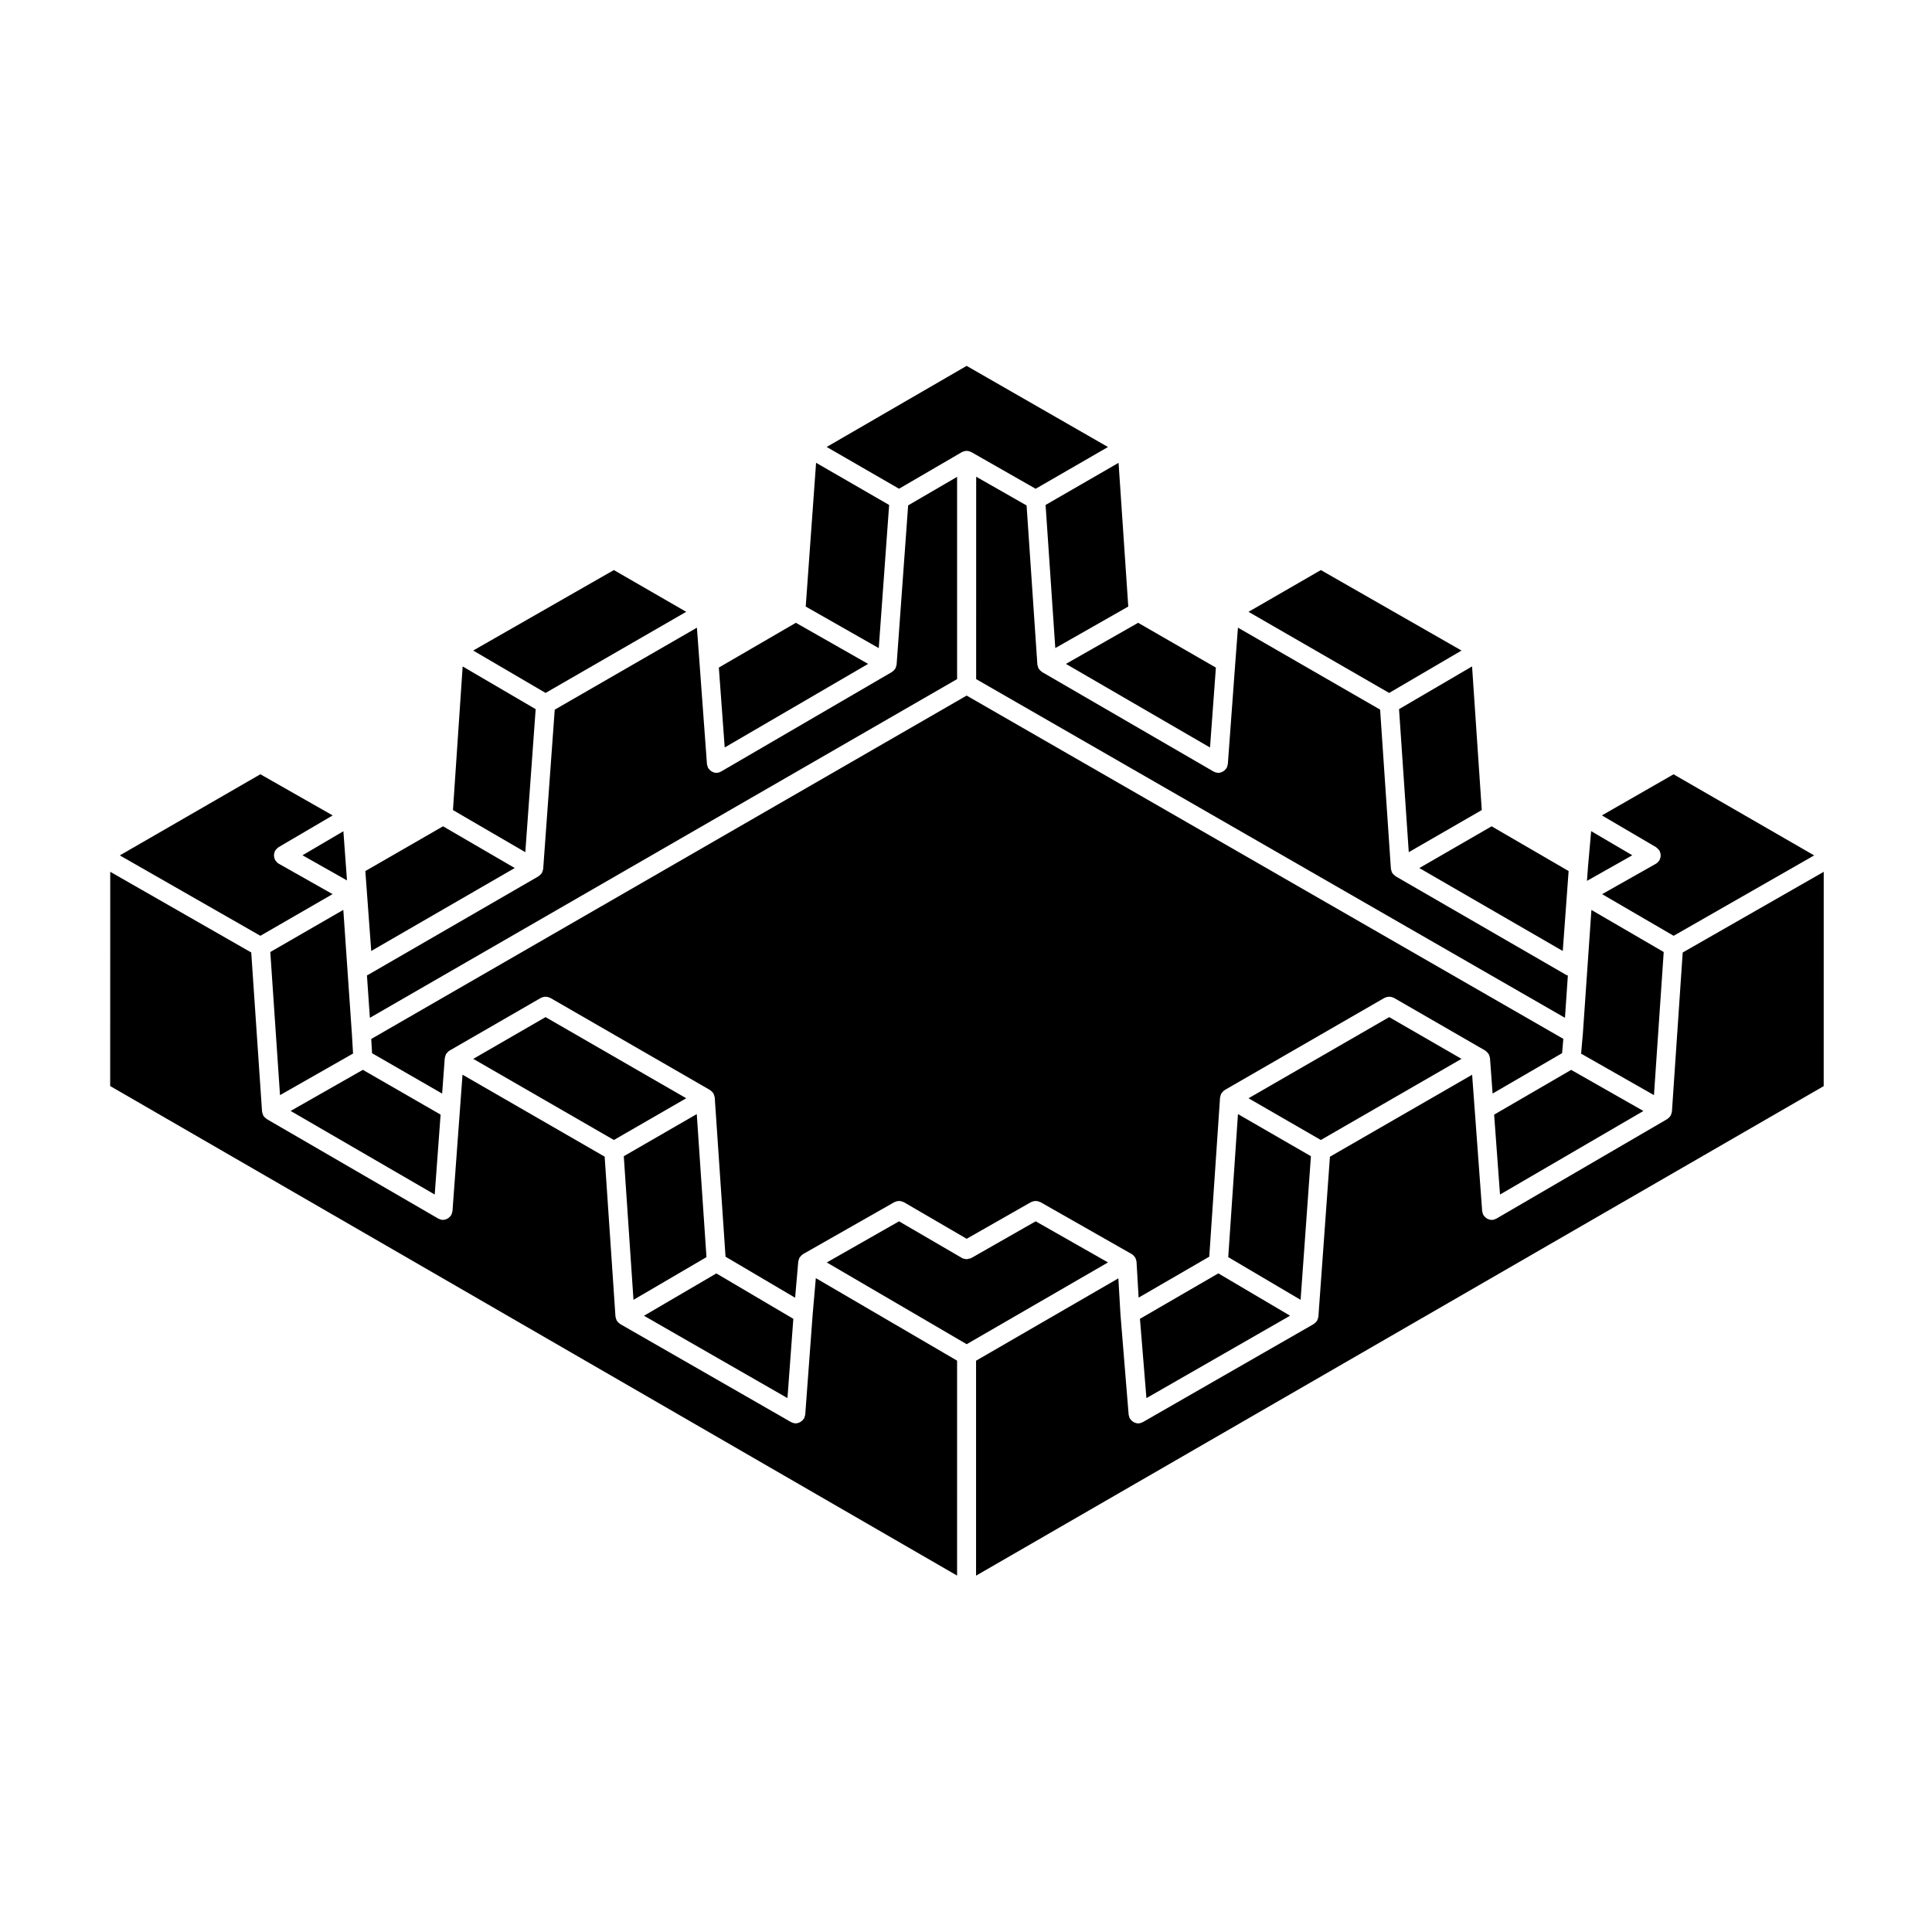
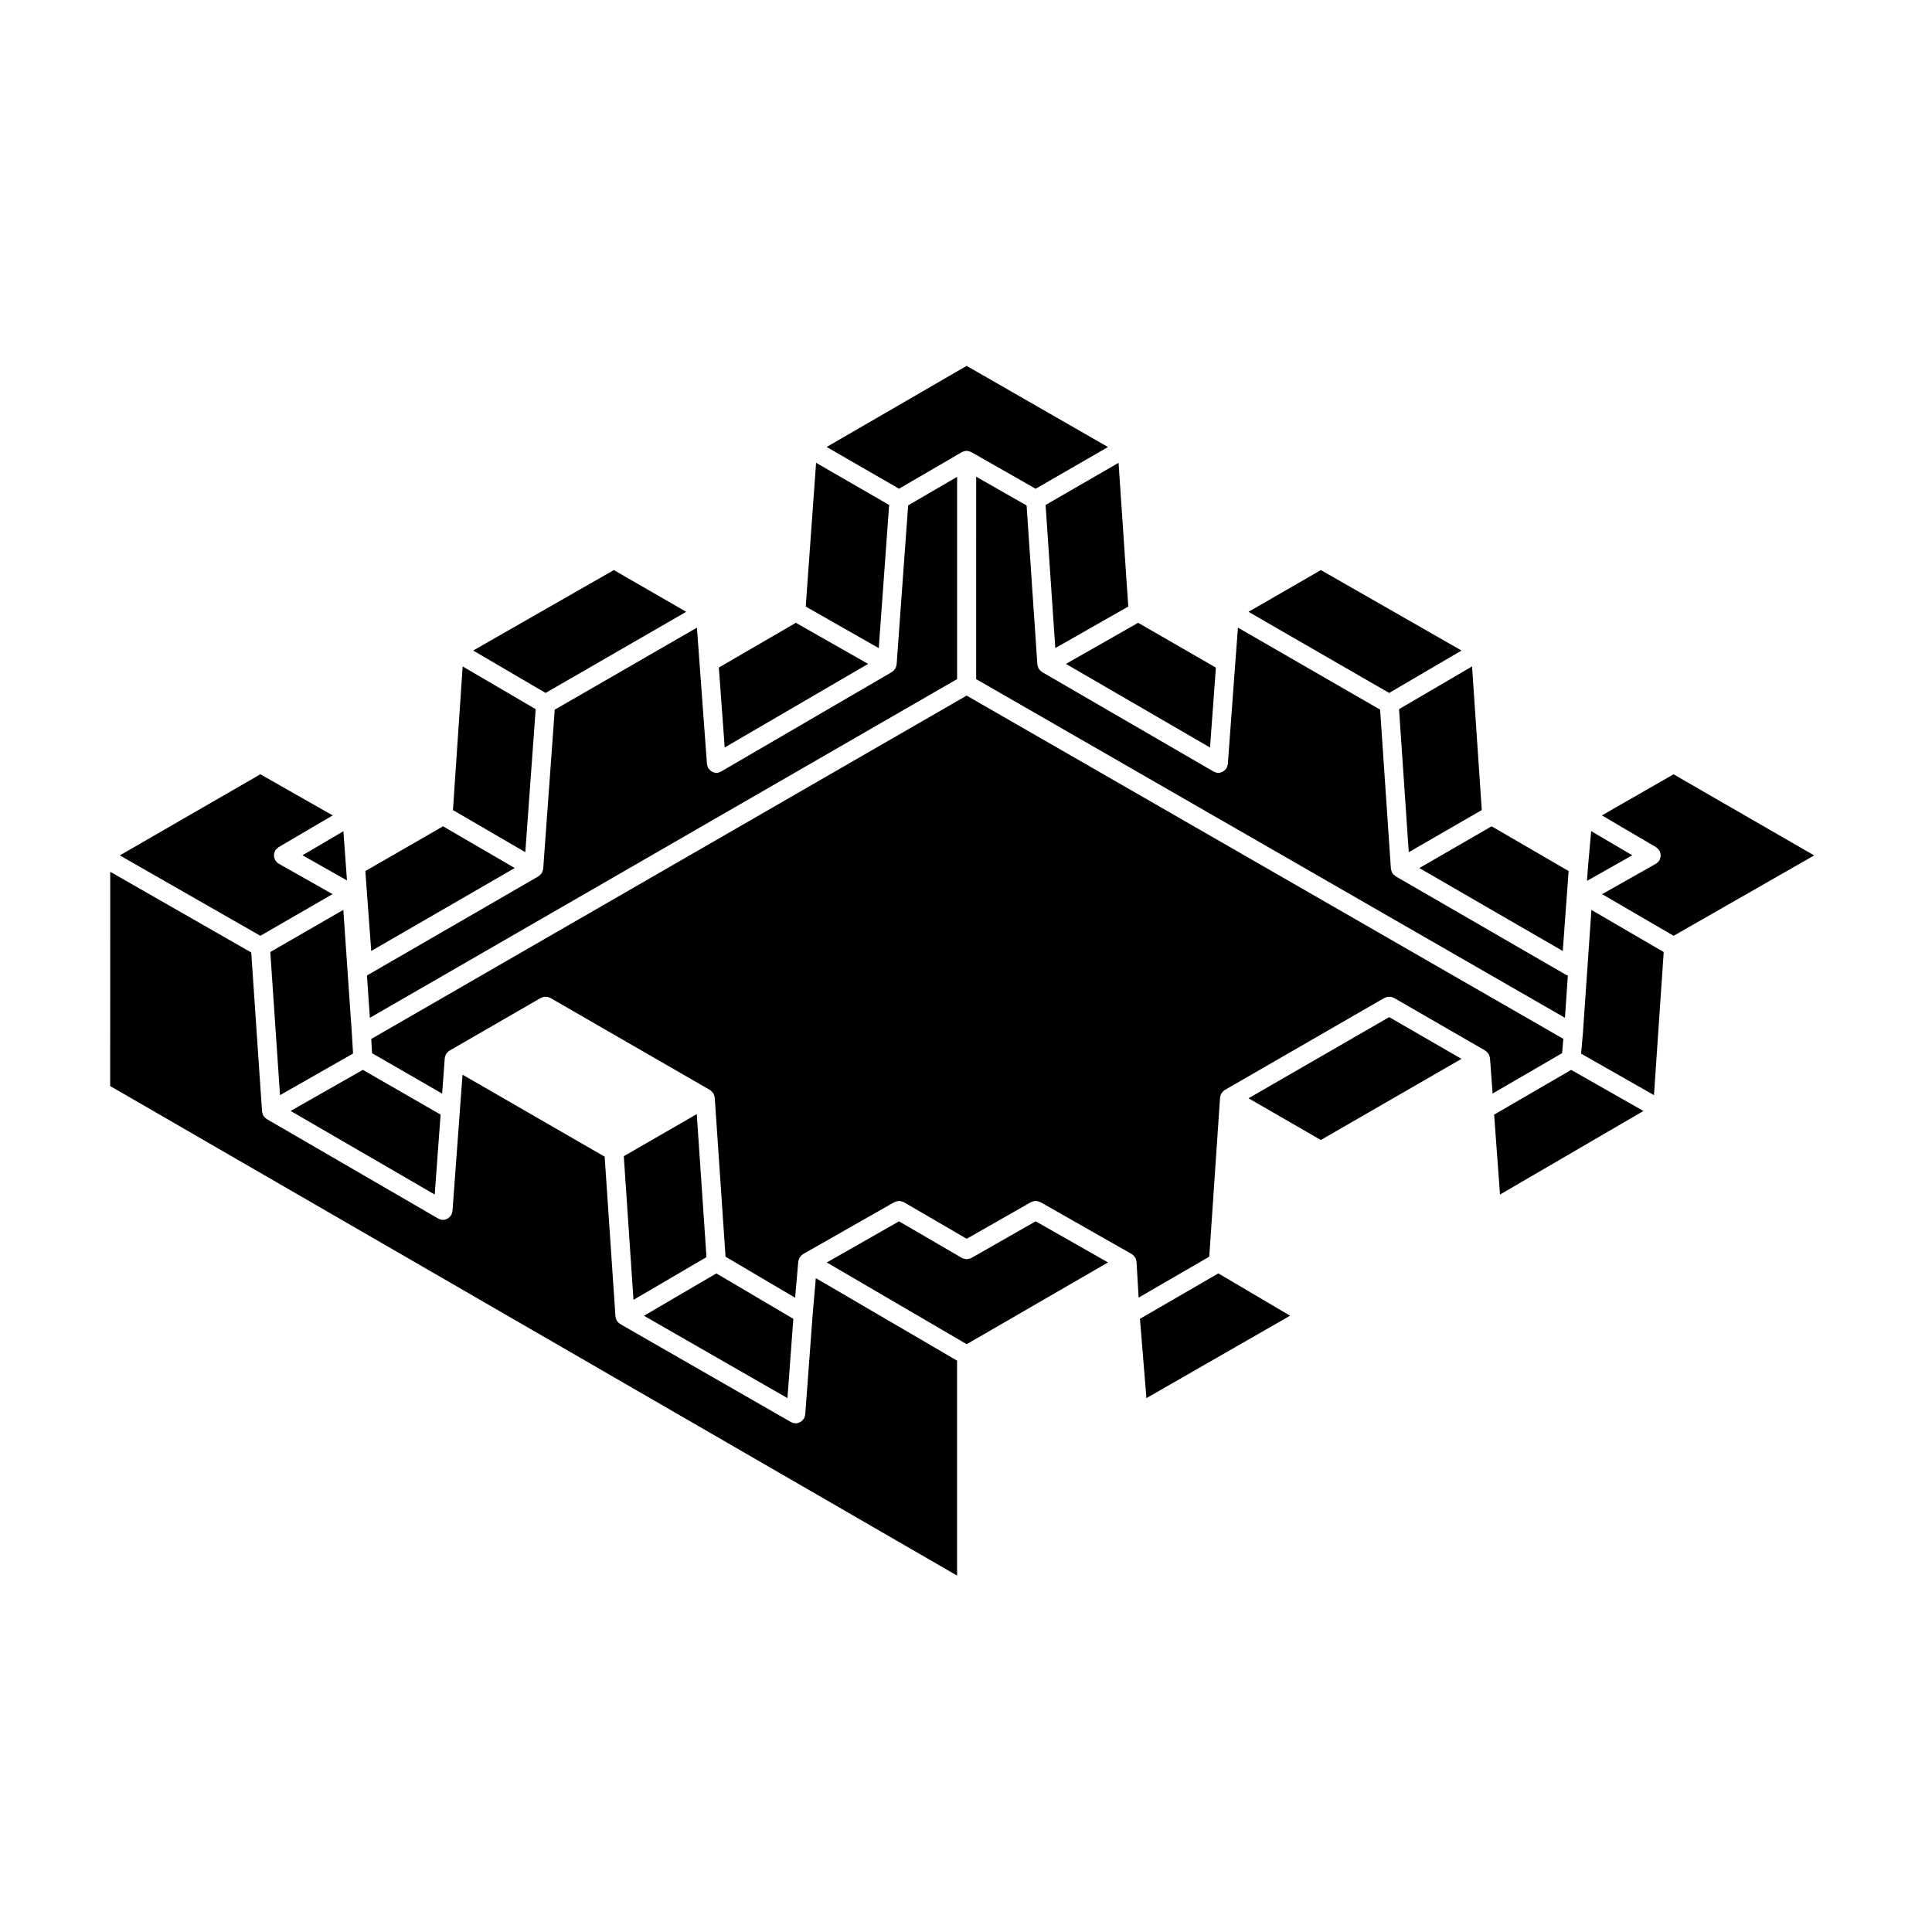
<svg xmlns="http://www.w3.org/2000/svg" fill="#000000" width="800px" height="800px" version="1.1" viewBox="144 144 512 512">
  <g>
    <path d="m235 364.29-10.84 6.367 11.797 6.664-0.27-3.68z" />
    <path d="m264.04 358.68 19.172 11.16 2.746-37.906-19.348-11.32z" />
    <path d="m240.82 374.84 1.559 21.18 38.027-21.984-18.996-11.059z" />
    <path d="m333.85 348.81c-0.004 0-0.004 0 0 0-0.406 0-0.77-0.117-1.113-0.293-0.098-0.051-0.172-0.105-0.258-0.16-0.273-0.18-0.5-0.402-0.68-0.676-0.035-0.051-0.098-0.07-0.125-0.121-0.016-0.023-0.012-0.055-0.023-0.086-0.09-0.16-0.133-0.344-0.18-0.527-0.035-0.137-0.098-0.266-0.105-0.402 0-0.023-0.016-0.039-0.016-0.066l-1.969-26.762-0.691-9.375-37.68 21.73-3.055 42.152c0 0.023-0.016 0.039-0.016 0.066-0.004 0.082-0.035 0.152-0.051 0.238-0.023 0.133-0.07 0.262-0.117 0.387-0.039 0.105-0.07 0.211-0.121 0.312-0.016 0.031-0.012 0.059-0.031 0.09-0.02 0.035-0.059 0.051-0.086 0.086-0.07 0.109-0.152 0.207-0.242 0.309-0.117 0.137-0.25 0.246-0.398 0.352-0.07 0.051-0.117 0.121-0.191 0.168l-0.02 0.016h-0.004l-45.238 26.156c-0.016 0.012-0.035 0.004-0.051 0.016-0.047 0.023-0.098 0.051-0.145 0.074l0.777 11.238 155.62-89.762v-53.598l-12.973 7.559-3.055 42.168c0 0.02-0.012 0.035-0.012 0.051-0.012 0.082-0.039 0.152-0.055 0.23-0.023 0.137-0.07 0.266-0.117 0.398-0.039 0.105-0.066 0.215-0.109 0.312-0.016 0.023-0.012 0.051-0.023 0.074-0.02 0.039-0.066 0.055-0.09 0.09-0.07 0.109-0.152 0.215-0.242 0.312-0.121 0.141-0.258 0.258-0.414 0.363-0.066 0.051-0.105 0.117-0.18 0.16l-0.016 0.012s-0.004 0.004-0.012 0.004l-45.238 26.355c-0.016 0.012-0.031 0.004-0.047 0.016-0.312 0.172-0.656 0.297-1.039 0.324-0.055 0.008-0.113 0.008-0.176 0.008z" />
    <path d="m426.48 319.94 38.188 22.156 1.555-21.172-20.605-11.875z" />
    <path d="m379.63 277.82-19.359-11.176-2.746 38.098 19.355 11.016z" />
    <path d="m334.5 320.91 1.555 21.176 38.004-22.148-19.145-10.891z" />
    <path d="m173.21 431.82 224.43 129.73-0.004-56.965-37.434-21.867-0.836 9.594-1.969 26.555c0 0.02-0.012 0.035-0.016 0.055-0.012 0.141-0.074 0.277-0.109 0.414-0.051 0.18-0.09 0.363-0.176 0.523-0.012 0.023-0.012 0.051-0.023 0.074-0.031 0.055-0.09 0.07-0.121 0.117-0.188 0.277-0.418 0.508-0.691 0.691-0.09 0.059-0.168 0.117-0.262 0.16-0.344 0.172-0.711 0.297-1.113 0.297h-0.004c-0.059 0-0.121 0-0.188-0.004-0.371-0.031-0.715-0.145-1.023-0.316-0.016-0.004-0.031 0-0.047-0.012l-45.262-25.977c-0.082-0.047-0.121-0.117-0.195-0.172-0.152-0.105-0.281-0.223-0.406-0.359-0.086-0.098-0.16-0.188-0.23-0.293-0.023-0.039-0.066-0.051-0.09-0.09-0.016-0.031-0.016-0.059-0.031-0.09-0.055-0.105-0.086-0.215-0.125-0.324-0.047-0.121-0.086-0.246-0.109-0.371-0.016-0.082-0.039-0.156-0.051-0.238 0-0.031-0.016-0.051-0.02-0.082l-2.863-42.344-37.668-21.723-0.691 9.375-1.969 26.762c0 0.02-0.012 0.039-0.016 0.059-0.012 0.141-0.07 0.277-0.109 0.414-0.051 0.18-0.09 0.363-0.176 0.523-0.012 0.023-0.012 0.055-0.023 0.082-0.031 0.055-0.09 0.074-0.121 0.121-0.188 0.273-0.414 0.5-0.684 0.676-0.09 0.059-0.168 0.117-0.258 0.168-0.344 0.168-0.711 0.293-1.109 0.293h-0.004c-0.059 0-0.121 0-0.18-0.004-0.379-0.031-0.715-0.145-1.027-0.316-0.016-0.012-0.035-0.004-0.055-0.016l-45.457-26.371c-0.082-0.047-0.121-0.117-0.195-0.172-0.145-0.105-0.277-0.215-0.398-0.352-0.098-0.105-0.176-0.207-0.246-0.316-0.02-0.039-0.066-0.051-0.086-0.09-0.012-0.023-0.012-0.051-0.023-0.07-0.051-0.102-0.082-0.207-0.117-0.312-0.051-0.133-0.09-0.262-0.117-0.398-0.016-0.082-0.039-0.152-0.051-0.227 0-0.023-0.016-0.039-0.016-0.066l-2.863-42.148-37.367-21.383-0.016 56.785z" />
-     <path d="m587.08 438.57c0 0.02-0.016 0.039-0.016 0.059-0.012 0.082-0.039 0.152-0.055 0.23-0.023 0.137-0.066 0.262-0.109 0.387-0.039 0.109-0.066 0.223-0.117 0.324-0.016 0.02-0.012 0.047-0.023 0.07-0.023 0.039-0.066 0.055-0.09 0.09-0.074 0.109-0.145 0.211-0.238 0.312-0.125 0.141-0.266 0.262-0.418 0.371-0.07 0.047-0.105 0.117-0.176 0.156l-0.02 0.012s-0.004 0.004-0.012 0.004l-45.238 26.355c-0.02 0.012-0.035 0.004-0.051 0.016-0.312 0.172-0.66 0.297-1.031 0.324-0.059 0.004-0.121 0.004-0.188 0.004-0.402 0-0.766-0.117-1.113-0.293-0.098-0.051-0.168-0.105-0.258-0.16-0.277-0.18-0.504-0.402-0.684-0.676-0.035-0.051-0.098-0.07-0.121-0.121-0.02-0.023-0.016-0.055-0.031-0.086-0.09-0.16-0.125-0.344-0.18-0.527-0.035-0.137-0.098-0.266-0.105-0.402-0.004-0.023-0.016-0.039-0.016-0.066l-1.969-26.762-0.695-9.375-37.68 21.723-3.055 42.355c0 0.023-0.016 0.047-0.02 0.074-0.004 0.082-0.031 0.152-0.047 0.23-0.023 0.133-0.07 0.258-0.117 0.383-0.039 0.105-0.074 0.223-0.125 0.316-0.016 0.031-0.016 0.059-0.031 0.09-0.02 0.035-0.066 0.051-0.086 0.086-0.07 0.105-0.145 0.203-0.238 0.297-0.117 0.137-0.258 0.25-0.402 0.352-0.07 0.055-0.109 0.125-0.191 0.172l-45.262 25.977c-0.016 0.012-0.031 0.004-0.047 0.012-0.309 0.168-0.641 0.289-1.004 0.312-0.07 0.004-0.137 0.012-0.203 0.012h-0.004c-0.402 0-0.77-0.121-1.113-0.297-0.102-0.047-0.172-0.105-0.262-0.16-0.281-0.18-0.516-0.414-0.699-0.695-0.035-0.051-0.086-0.066-0.109-0.109-0.012-0.02-0.012-0.047-0.02-0.07-0.102-0.172-0.137-0.367-0.191-0.562-0.035-0.121-0.09-0.242-0.105-0.363 0-0.016-0.012-0.031-0.012-0.051l-2.168-26.566c-0.004-0.012 0-0.02 0-0.035 0-0.012-0.004-0.016-0.004-0.023l-0.551-9.5-37.711 21.824v56.965l224.63-129.73 0.008-56.793-37.371 21.383z" />
    <path d="m421.09 277.82 2.574 37.926 19.34-11.008-2.574-38.082z" />
-     <path d="m269.42 424.61 37.27 21.5 19.164-11.059-37.277-21.504z" />
    <path d="m237.26 418.1-2.277-32.977-19.352 11.172 2.574 37.926 19.355-11.023-0.297-5.094z" />
-     <path d="m491.41 450.41-19.336-11.164-2.578 37.91 19.176 11.316z" />
    <path d="m309.31 450.41 2.57 38.062 19.344-11.324-2.574-37.902z" />
    <path d="m537.72 422.54c0.066 0.039 0.125 0.066 0.188 0.105 0.105 0.086 0.18 0.191 0.277 0.297 0.09 0.102 0.176 0.191 0.25 0.309 0.031 0.047 0.074 0.07 0.105 0.109 0.012 0.016 0.004 0.035 0.016 0.055 0.055 0.098 0.07 0.195 0.105 0.297 0.059 0.145 0.105 0.289 0.137 0.438 0.016 0.082 0.047 0.152 0.051 0.23 0.004 0.02 0.016 0.035 0.016 0.055l0.691 9.367 18.418-10.707 0.328-3.785-158.13-90.973-157.79 91 0.223 3.777 18.57 10.699 0.691-9.383c0-0.02 0.012-0.035 0.016-0.059 0.004-0.074 0.035-0.145 0.051-0.227 0.031-0.152 0.082-0.293 0.137-0.434 0.039-0.105 0.059-0.207 0.109-0.309 0.012-0.016 0.004-0.035 0.016-0.051 0.023-0.047 0.07-0.07 0.102-0.109 0.07-0.109 0.156-0.203 0.246-0.301 0.098-0.105 0.176-0.215 0.289-0.309 0.055-0.047 0.121-0.07 0.18-0.105 0.039-0.023 0.066-0.07 0.105-0.098l24.207-13.969c0.098-0.055 0.195-0.059 0.293-0.102 0.16-0.07 0.312-0.133 0.488-0.168 0.168-0.035 0.328-0.035 0.5-0.035 0.152 0 0.301 0.004 0.449 0.031 0.176 0.035 0.332 0.102 0.492 0.168 0.102 0.039 0.207 0.047 0.301 0.102l42.309 24.406c0.051 0.031 0.074 0.074 0.117 0.105 0.07 0.047 0.141 0.086 0.207 0.137 0.086 0.07 0.145 0.156 0.223 0.238 0.102 0.105 0.195 0.207 0.277 0.328 0.031 0.047 0.074 0.07 0.102 0.109 0.012 0.02 0.012 0.051 0.02 0.07 0.051 0.098 0.074 0.195 0.109 0.297 0.055 0.137 0.102 0.273 0.133 0.418 0.016 0.086 0.047 0.156 0.051 0.242 0.004 0.02 0.02 0.039 0.02 0.066l2.863 42.168 18.438 10.871 0.836-9.594c0-0.02 0.012-0.031 0.016-0.051 0.004-0.074 0.035-0.141 0.051-0.215 0.031-0.168 0.09-0.312 0.156-0.469 0.035-0.086 0.047-0.176 0.09-0.25 0.016-0.023 0.012-0.051 0.023-0.07 0.023-0.047 0.07-0.07 0.102-0.109 0.102-0.141 0.223-0.262 0.348-0.383 0.004-0.004 0.012-0.016 0.016-0.02 0.047-0.047 0.074-0.105 0.125-0.141 0.07-0.059 0.141-0.105 0.215-0.152 0.047-0.035 0.074-0.082 0.121-0.105l24.207-13.773c0.086-0.051 0.176-0.051 0.266-0.09 0.176-0.074 0.344-0.141 0.527-0.172 0.141-0.031 0.281-0.031 0.422-0.031 0.176-0.004 0.344 0 0.523 0.039 0.168 0.035 0.312 0.102 0.473 0.16 0.102 0.047 0.203 0.051 0.297 0.105l16.652 9.699 17.043-9.715c0.098-0.055 0.195-0.055 0.293-0.098 0.16-0.07 0.312-0.125 0.488-0.16 0.156-0.031 0.312-0.035 0.473-0.035s0.312 0.004 0.473 0.035c0.172 0.035 0.328 0.098 0.492 0.16 0.098 0.039 0.191 0.047 0.281 0.098l24.207 13.773c0.039 0.02 0.059 0.059 0.098 0.086 0.023 0.016 0.051 0.023 0.074 0.047 0.047 0.023 0.09 0.047 0.125 0.074 0.121 0.102 0.215 0.211 0.316 0.332 0.082 0.09 0.152 0.176 0.215 0.281 0.031 0.047 0.082 0.07 0.105 0.109 0.012 0.02 0.012 0.039 0.02 0.055 0.055 0.105 0.082 0.207 0.117 0.312 0.055 0.137 0.102 0.266 0.125 0.406 0.016 0.09 0.039 0.172 0.051 0.258 0.004 0.031 0.02 0.051 0.02 0.082l0.551 9.496 18.723-10.852 2.856-42.16c0-0.023 0.016-0.047 0.02-0.066 0.004-0.086 0.035-0.156 0.051-0.242 0.031-0.145 0.082-0.281 0.133-0.422 0.039-0.102 0.059-0.195 0.105-0.293 0.012-0.02 0.012-0.047 0.02-0.07 0.031-0.047 0.074-0.07 0.105-0.109 0.082-0.121 0.172-0.223 0.277-0.328 0.074-0.082 0.137-0.168 0.227-0.242 0.066-0.055 0.133-0.098 0.203-0.137 0.047-0.031 0.07-0.074 0.117-0.105l42.309-24.406c0.098-0.055 0.195-0.055 0.293-0.102 0.168-0.07 0.328-0.133 0.508-0.168 0.145-0.023 0.293-0.031 0.441-0.031 0.168 0 0.332 0 0.508 0.039 0.168 0.031 0.316 0.098 0.48 0.156 0.102 0.047 0.203 0.051 0.297 0.105l24.207 13.969c0.039 0.039 0.062 0.082 0.102 0.113z" />
    <path d="m563.01 423.23 19.309 10.992 2.582-37.926-19.16-11.152-2.277 32.957-0.004 0.027v0.023l-0.012 0.078z" />
    <path d="m539.96 439.39 1.559 21.176 38-22.145-19.145-10.891z" />
    <path d="m559.7 374.84-20.406-11.859-19.16 11.062 38.016 21.98z" />
    <path d="m514.76 331.93 2.578 37.906 19.348-11.164-2.574-38.066z" />
    <path d="m564.84 373.67-0.277 3.769 12.008-6.781-10.898-6.398z" />
    <path d="m446.1 493.5 1.715 21.02 38.066-21.844-19.012-11.219z" />
    <path d="m531.31 424.61-19.16-11.062-37.281 21.504 19.164 11.059z" />
    <path d="m471.36 319.71-1.969 26.762c0 0.02-0.012 0.039-0.016 0.059-0.016 0.141-0.074 0.277-0.109 0.414-0.051 0.18-0.09 0.363-0.176 0.523-0.012 0.023-0.012 0.055-0.023 0.082-0.031 0.055-0.09 0.074-0.121 0.121-0.188 0.273-0.414 0.5-0.691 0.676-0.09 0.059-0.16 0.117-0.258 0.168-0.344 0.168-0.711 0.293-1.113 0.293-0.066 0-0.125 0-0.188-0.004-0.371-0.031-0.715-0.145-1.023-0.316-0.02-0.012-0.039-0.004-0.055-0.016l-45.457-26.371c-0.082-0.047-0.121-0.117-0.191-0.172-0.145-0.105-0.281-0.215-0.398-0.352-0.098-0.105-0.172-0.207-0.25-0.316-0.02-0.039-0.066-0.051-0.086-0.09-0.016-0.023-0.012-0.051-0.023-0.07-0.051-0.102-0.082-0.207-0.117-0.312-0.051-0.133-0.09-0.262-0.117-0.398-0.012-0.082-0.039-0.152-0.051-0.227 0-0.023-0.016-0.039-0.016-0.066l-2.856-42.145-13.359-7.617-0.008 53.637 156.04 89.758 0.77-11.199c-0.109-0.047-0.238-0.07-0.336-0.125-0.02-0.012-0.035-0.004-0.051-0.016l-45.242-26.156v-0.004l-0.02-0.012c-0.082-0.047-0.121-0.117-0.191-0.168-0.145-0.105-0.281-0.223-0.406-0.359-0.09-0.102-0.168-0.195-0.238-0.309-0.02-0.039-0.066-0.051-0.09-0.09-0.012-0.023-0.012-0.055-0.023-0.082-0.055-0.105-0.086-0.211-0.121-0.316-0.051-0.125-0.09-0.25-0.109-0.383-0.016-0.086-0.047-0.156-0.055-0.238 0-0.023-0.016-0.047-0.016-0.07l-2.856-42.148-37.676-21.723z" />
    <path d="m175.75 370.69 37.25 21.305 19.133-11.043-14.27-8.066c-0.363-0.207-0.629-0.508-0.848-0.836-0.02-0.035-0.066-0.051-0.086-0.086-0.051-0.09-0.055-0.191-0.102-0.289-0.07-0.16-0.137-0.324-0.172-0.5-0.035-0.156-0.035-0.312-0.039-0.473 0-0.156 0-0.312 0.031-0.473 0.035-0.176 0.098-0.332 0.16-0.5 0.039-0.098 0.047-0.195 0.098-0.293 0.023-0.047 0.07-0.07 0.102-0.109 0.09-0.145 0.211-0.266 0.332-0.387 0.117-0.117 0.227-0.238 0.363-0.324 0.047-0.031 0.07-0.082 0.117-0.105l14.348-8.418-19.164-10.906z" />
    <path d="m269.4 316.4 19.184 11.234 37.266-21.496-19.168-11.066z" />
    <path d="m363.08 262.45 19.176 11.07 16.645-9.699c0.047-0.031 0.098-0.023 0.141-0.051 0.102-0.055 0.203-0.098 0.309-0.133 0.105-0.035 0.203-0.059 0.309-0.086 0.133-0.031 0.25-0.047 0.383-0.055 0.047 0 0.086-0.023 0.125-0.023 0.051 0 0.098 0.023 0.145 0.031 0.098 0.004 0.188 0.016 0.281 0.035 0.141 0.023 0.273 0.055 0.402 0.105 0.102 0.035 0.188 0.074 0.277 0.117 0.047 0.02 0.098 0.02 0.137 0.047l17.051 9.719 19.164-11.062-37.457-21.504z" />
    <path d="m418.47 467.66-17.055 9.723h-0.004c-0.266 0.152-0.57 0.188-0.871 0.23-0.125 0.02-0.242 0.102-0.367 0.102-0.055 0-0.105-0.039-0.16-0.047-0.383-0.023-0.762-0.105-1.098-0.301h-0.004l-16.656-9.703-19.148 10.902 37.074 21.66 37.449-21.668z" />
    <path d="m221.02 438.41 38.184 22.152 1.559-21.176-20.605-11.867z" />
    <path d="m354.24 493.5-20.402-12.031-19.176 11.223 38.023 21.82z" />
    <path d="m583.89 371.68c-0.047 0.098-0.051 0.195-0.102 0.289-0.023 0.035-0.07 0.051-0.09 0.086-0.215 0.328-0.484 0.629-0.848 0.836l-14.277 8.07 18.957 11.035 37.242-21.305-37.262-21.492-18.988 10.891 14.363 8.43c0.047 0.031 0.074 0.074 0.109 0.105 0.141 0.098 0.258 0.211 0.371 0.332 0.121 0.121 0.238 0.242 0.328 0.379 0.031 0.047 0.074 0.074 0.105 0.117 0.051 0.098 0.055 0.195 0.098 0.293 0.066 0.16 0.125 0.316 0.16 0.5 0.031 0.156 0.031 0.312 0.031 0.473s-0.004 0.312-0.039 0.473c-0.031 0.16-0.09 0.328-0.16 0.488z" />
    <path d="m474.87 306.14 37.266 21.496 19.184-11.234-37.277-21.328z" />
  </g>
</svg>